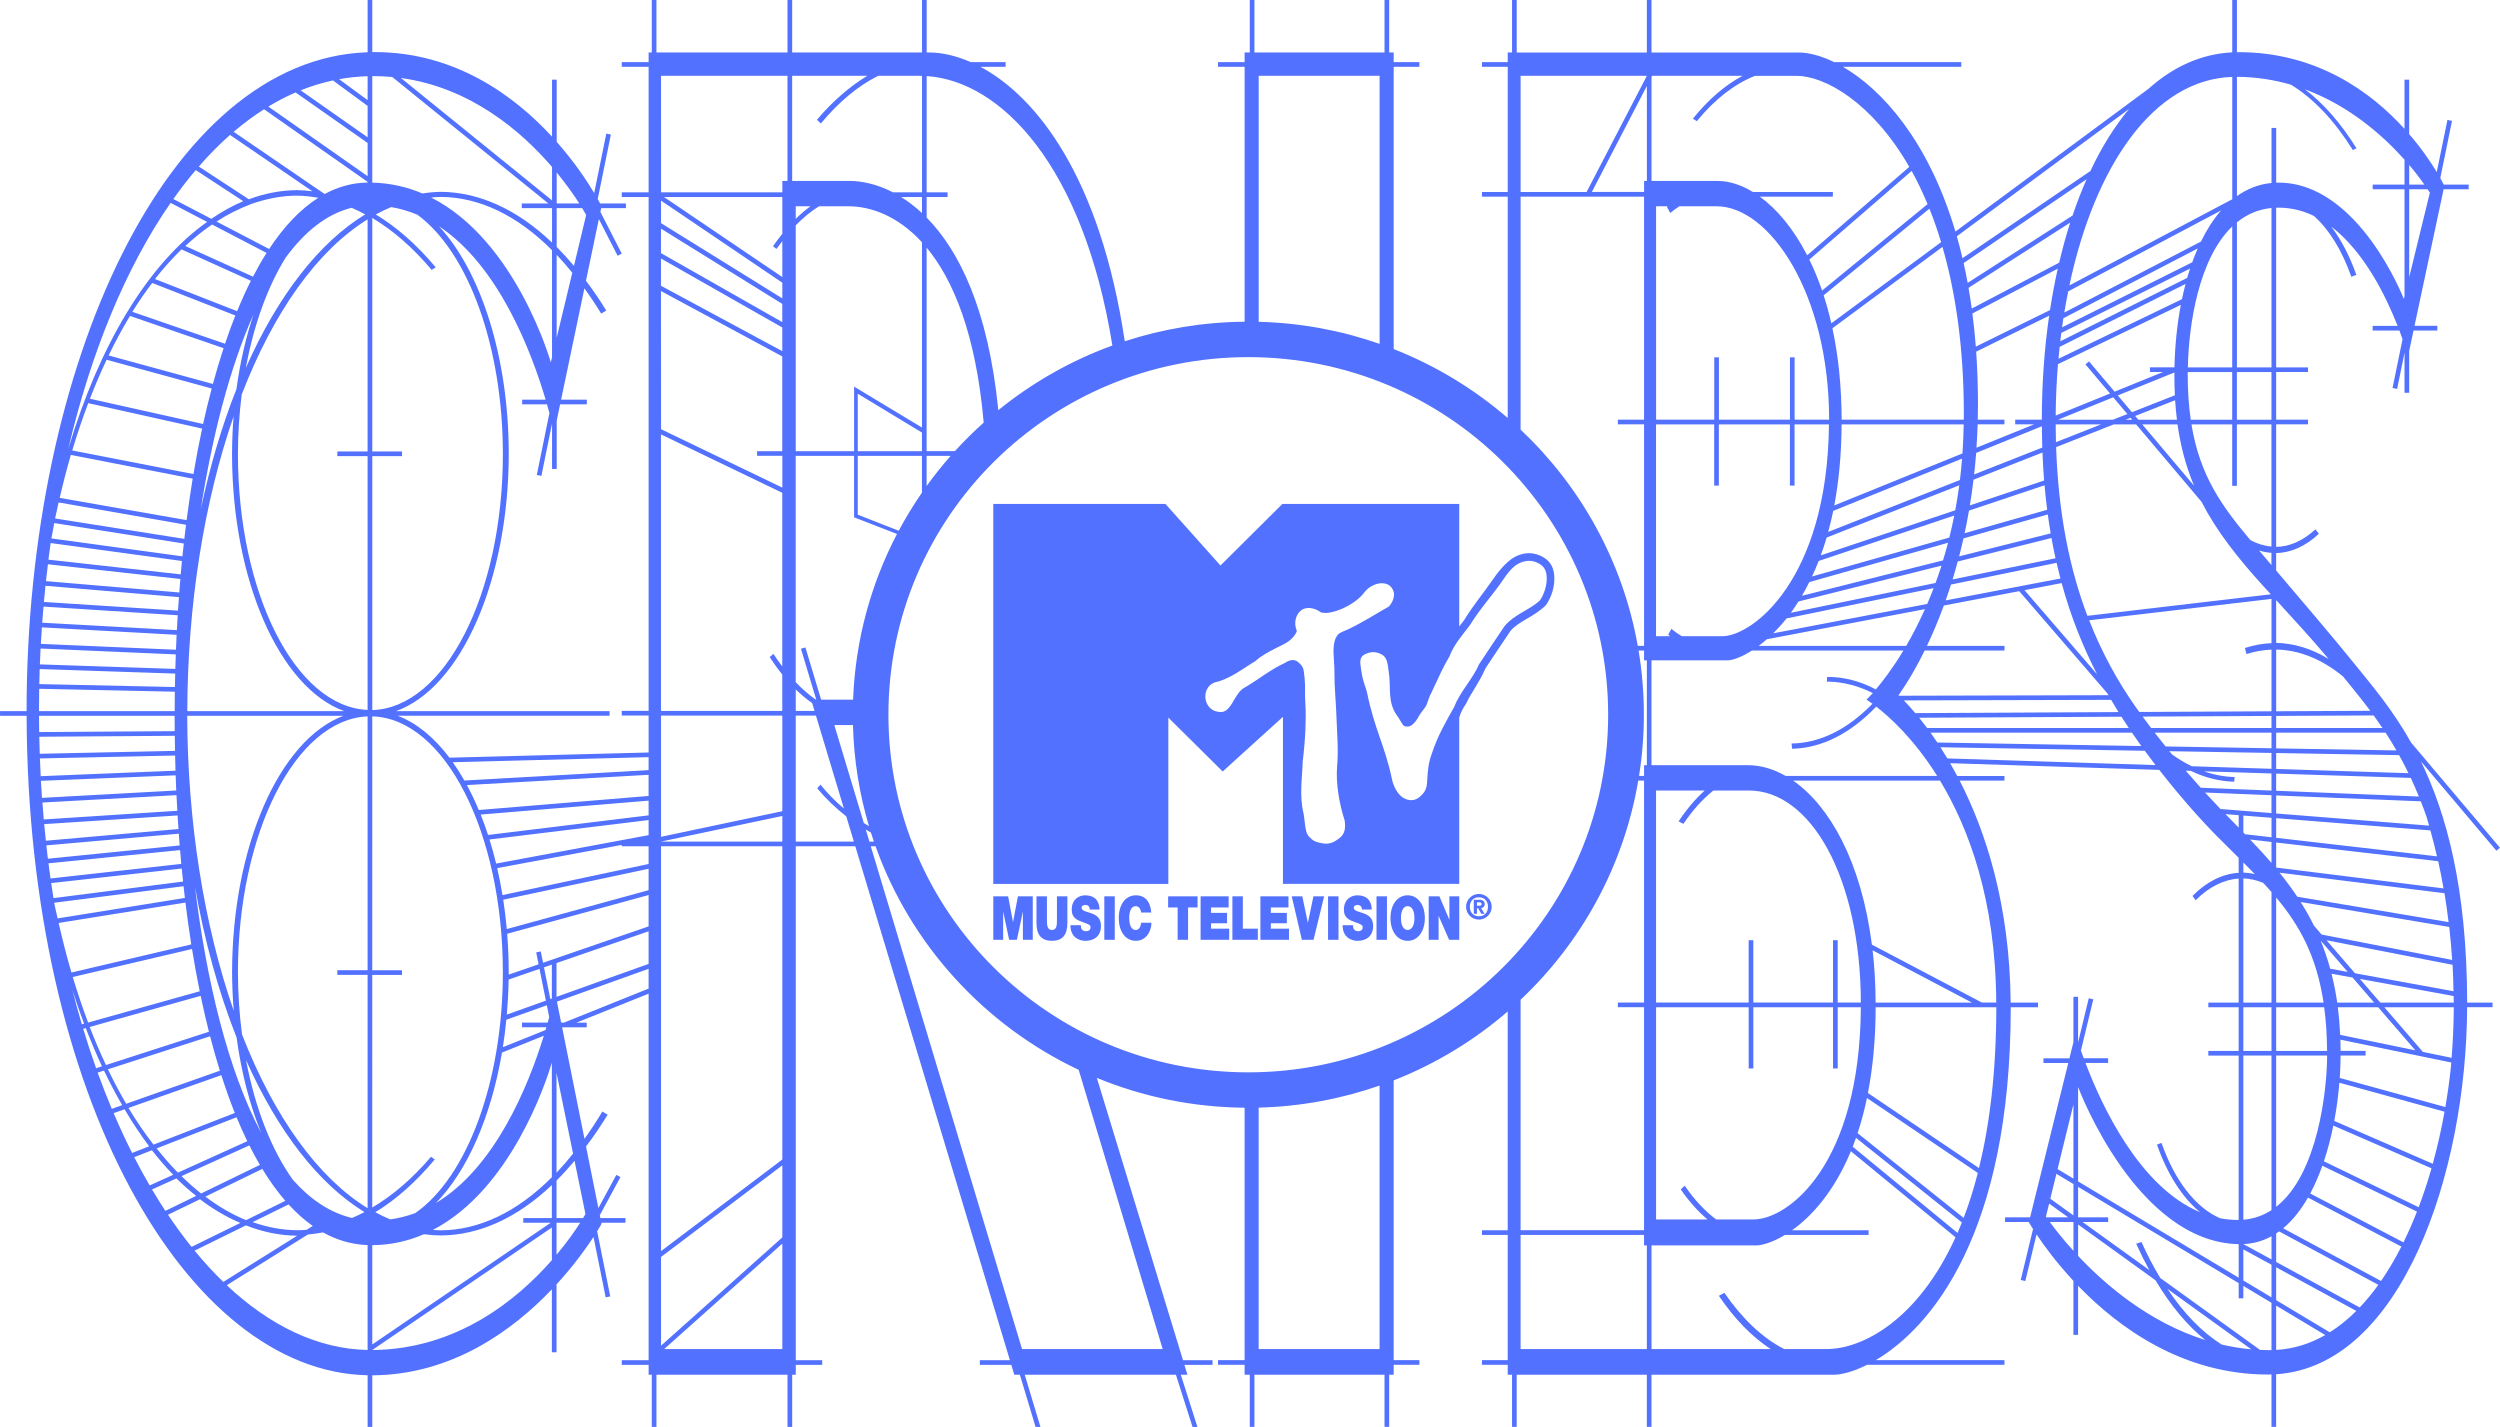
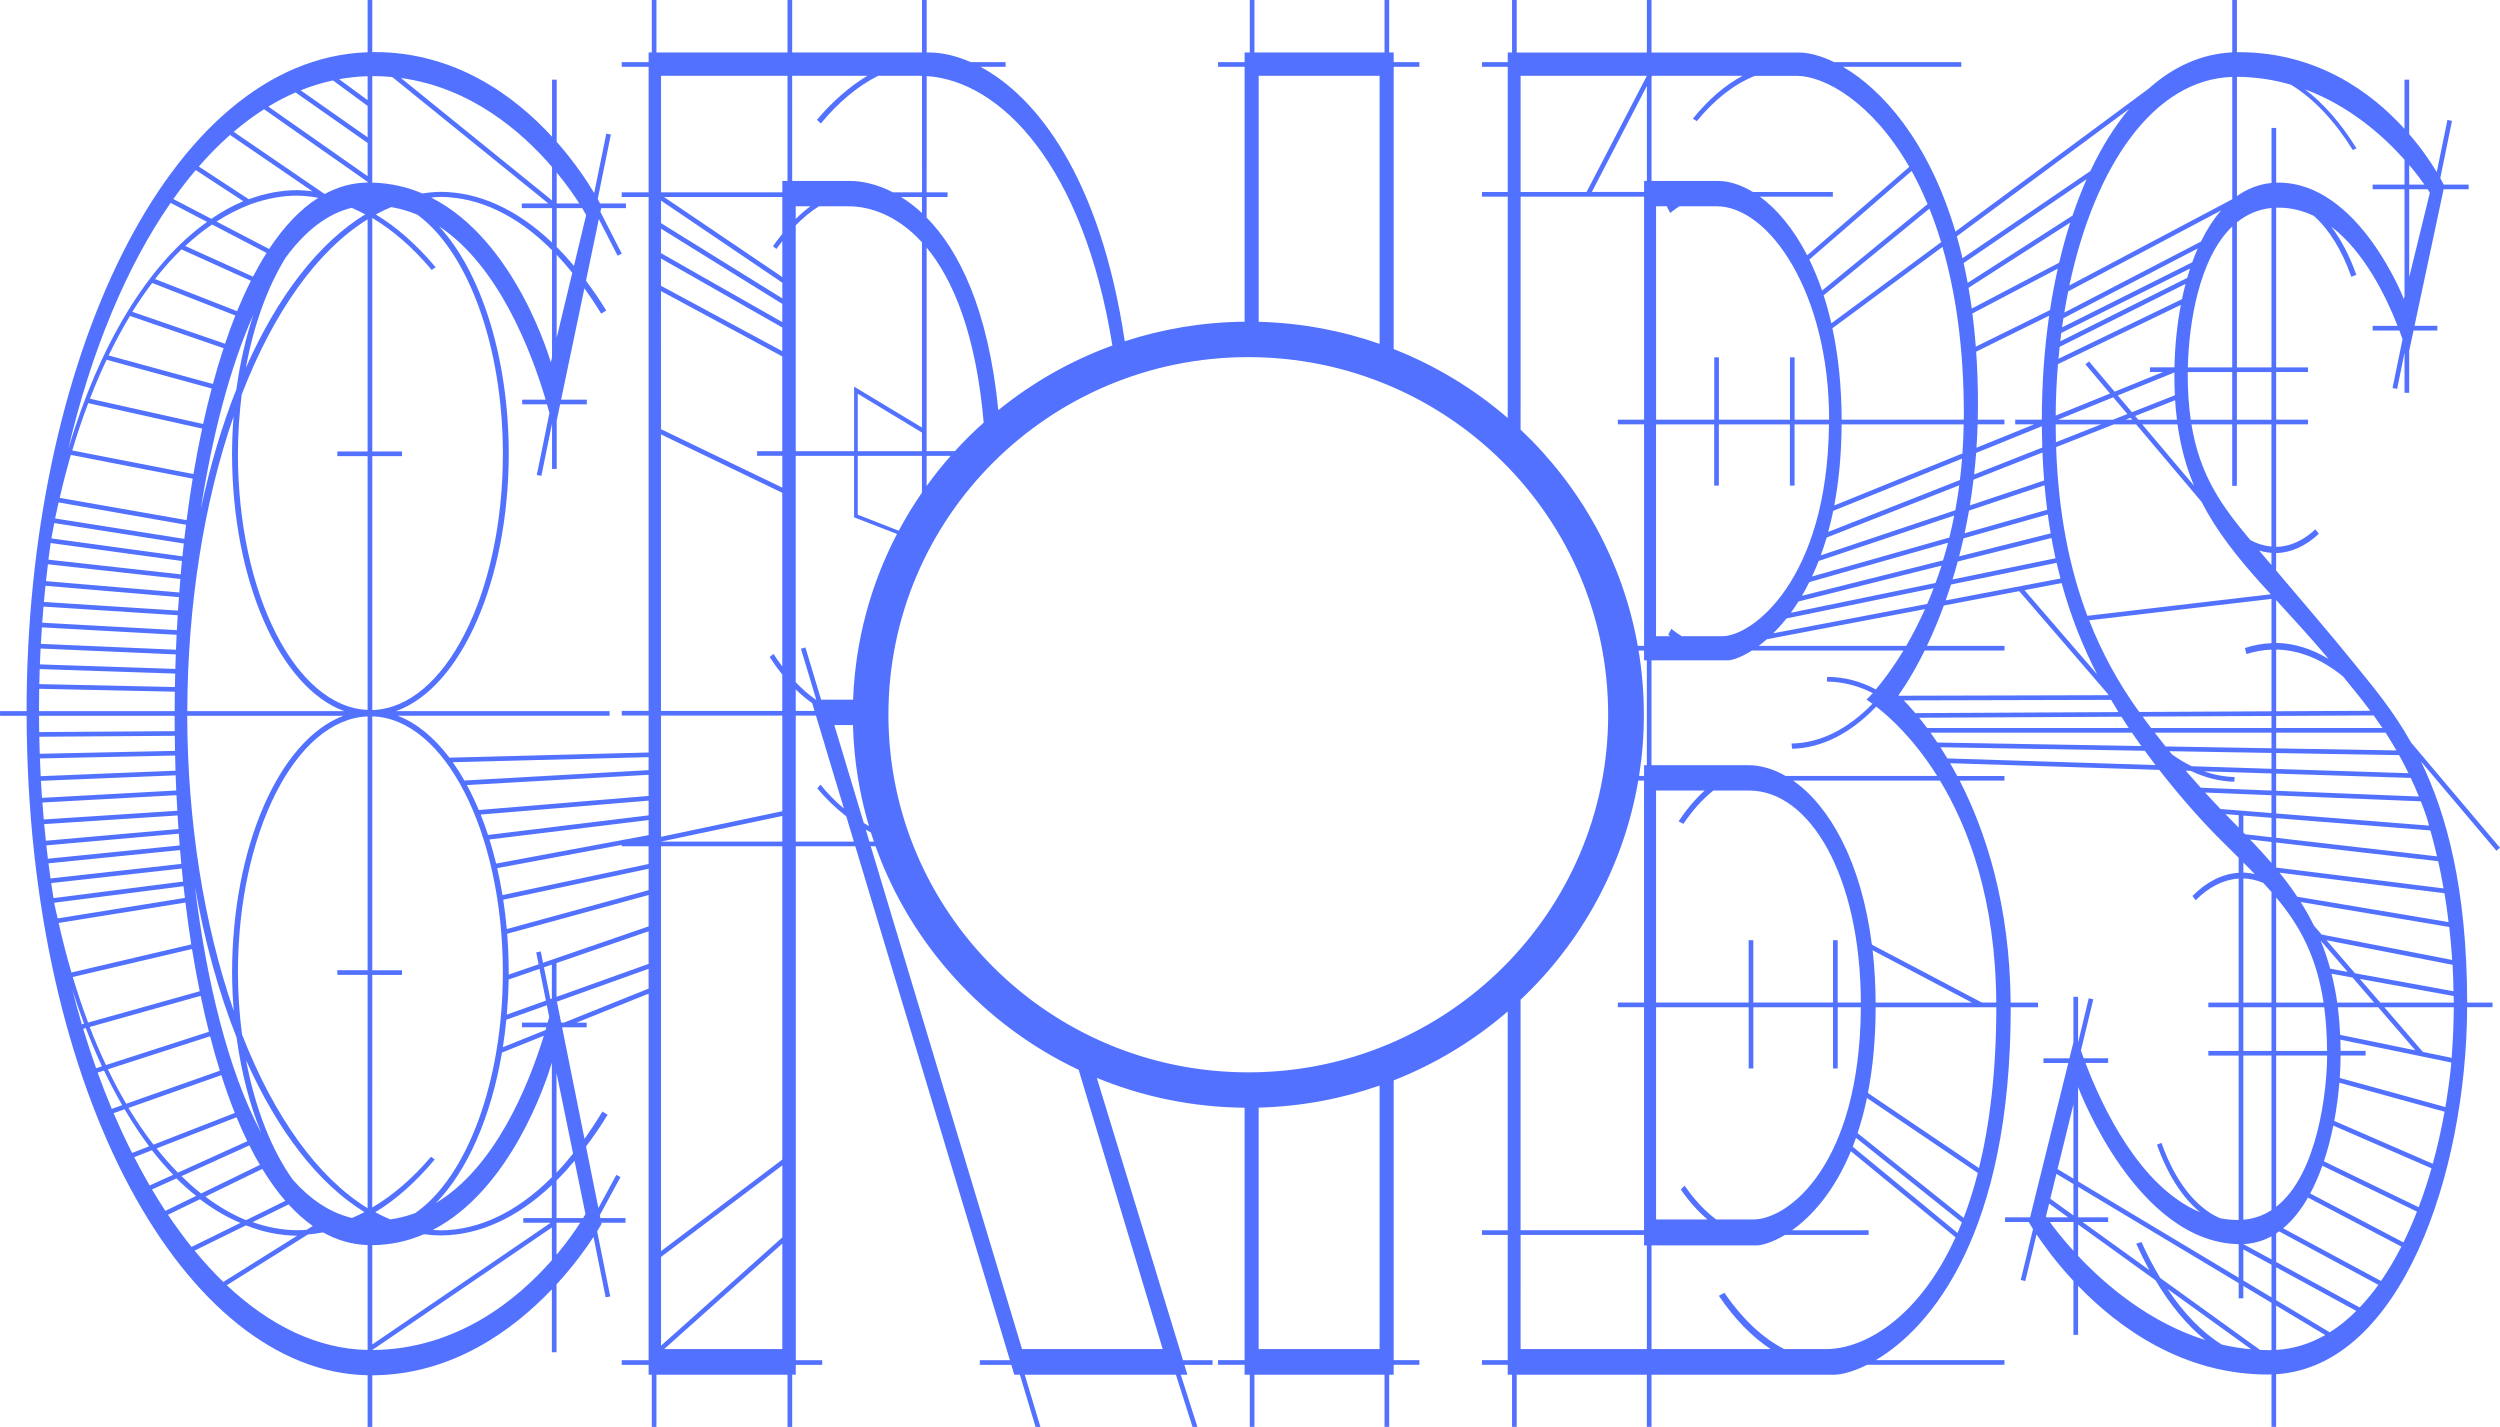
<svg xmlns="http://www.w3.org/2000/svg" xmlns:ns1="http://www.inkscape.org/namespaces/inkscape" xmlns:ns2="http://sodipodi.sourceforge.net/DTD/sodipodi-0.dtd" width="163.031mm" height="93.051mm" viewBox="0 0 163.031 93.051" version="1.1" id="svg746" ns1:version="1.0.2-2 (e86c870879, 2021-01-15)" ns2:docname="MTV_Cribs_2000.svg" ns1:export-filename="C:\Users\tjdru\OneDrive\Pictures\Logos\TV\mtvcribslogo2000.png" ns1:export-xdpi="155.79871" ns1:export-ydpi="155.79871">
  <defs id="defs740" />
  <ns2:namedview id="base" pagecolor="#ffffff" bordercolor="#666666" borderopacity="1.0" ns1:pageopacity="0.0" ns1:pageshadow="2" ns1:zoom="1" ns1:cx="338.04669" ns1:cy="168.51524" ns1:document-units="mm" ns1:current-layer="layer4" showgrid="false" showguides="true" ns1:window-width="1366" ns1:window-height="705" ns1:window-x="-8" ns1:window-y="-8" ns1:window-maximized="1" ns1:snap-global="true" ns1:guide-bbox="true" ns1:snap-smooth-nodes="false" ns1:document-rotation="0" />
  <g ns1:groupmode="layer" id="layer4" ns1:label="Layer 1" style="display:inline;opacity:1" transform="translate(-25.209,-116.402)">
    <g id="g925">
      <path ns2:nodetypes="ccccccccccccccccccccccccccccccccccccccccccccccccccccccccccccccccccccccccccccccccccccccccccccccccccccccccccccccccccccccccccccccccccccccccccccccccccccccccccccccccccccccccccccccccccccccccccccccccccccccccccccccccccccccccccccccccccccccccccccccccccccccccccccccccccccccccccccccccccccccccccccccccccccccccccccccccccccccccccccccccccccccccccccccccccccccccccccccccccccccccccccccccccccccccccccccccccccccccccccccccccccccccccccccccccccccccccccccccccccccccccccccccccccccccccccccccccccccccccccccccccccccccccccccccccccccccccccccccccccccccccccccccccccccccccccccccccccccccccccccccccccccccccccccccccccccccccccccccccccccccccccccccccccccccccccccccccccccccccccccccccccccccccccccccccccccccccccccccccccccccccccccccccccccccccccccccccccccccccccccccccccccccccccccccccccccccccccccccccccccccccccccccccccccccccccccccccccccccccccccccccccccccccccccccccccccccccccccccccccccccccccccccccccccccccccccccccccccccccccccccccccccccccccccccccccccccccccccccccccccccccccccccccccccccccccccccccccccccccccccccccccccccccccccccccccccccccccccccccccccccccccccccccccccccccccccccccccccccccccccccccccccccccccccccccccccccccccccccccccccccccccccccccccccccccccccccccccccccccccccccccccccccccccccccccccccccccccccccccccccccccccccccccccccccccccccccccccccccccccccccccccccccccccccccccccccccccccccccccccccccccccccccccccccccccccccccccccccccccccccccccccccccccccccccccccccccccccccccccccccccccccccccccccccccccccccccccccccccccccccccccccccccccccccccccccccccccccccccccccccccccccccccccccccccccccccccccccccccccccccccccccccccccccccccccccccccccccccccccccccccccccccccccccccccccccccccccccccccccccccccccccccccccccccccccccccccccccccccccccccccccccccccccccccccccccccccccccccccccccccccccccccccccccccccccccccccccccccccccccccccccccccccccccccccccccccccccccccccccccccccccccccccccccccccccccccccccccccccccccccccccccccccccccccccccccccccccccccccccccccccccccccccccccccccccccccccccccccccccccccccccccccccccccc" ns1:connector-curvature="0" id="path473" d="m 49.182,116.403 v 3.406 c -13.053,0.446 -22.235,20.343 -22.24,42.967 h -1.733 l 0.003,0.304 h 1.732 c 0.079,24.829 10.423,42.775 22.238,43.006 v 3.368 h 0.304 v -3.364 c 5.214,-0.028 9.179,-2.95 11.712,-5.608 v 4.103 h 0.304 v -4.427 c 1.124,-1.224 1.931,-2.356 2.412,-3.091 l 0.793,3.938 0.298,-0.06 -0.855,-4.248 c 0.187,-0.3 0.288,-0.482 0.288,-0.482 l -0.015,-0.076 h 1.574 v -0.304 H 64.362 l -0.038,-0.186 1.346,-2.486 -0.267,-0.145 -1.172,2.165 -0.806,-4.017 c 0.487,-0.642 0.959,-1.331 1.411,-2.071 l -0.346,-0.207 c -0.375,0.628 -0.765,1.22 -1.165,1.779 l -1.446,-7.204 -0.014,-0.068 h 1.604 v -0.304 h -0.664 l 4.702,-1.89 v 23.901 h -1.753 v 0.304 h 1.753 v 0.647 h 0.206 v 3.401 h 0.304 v -3.401 h 8.548 v 3.401 h 0.304 v -3.401 h 0.235 v -0.647 h 1.723 v -0.304 h -1.723 v -33.514 h 3.881 l 10.082,33.514 h -1.96 v 0.304 h 2.051 l 0.195,0.647 h 0.365 l 1.023,3.401 h 0.317 l -1.023,-3.401 h 9.859 l 1.082,3.401 h 0.319 l -1.082,-3.401 h 0.431 l -0.197,-0.647 h 1.834 v -0.304 h -1.927 l -5.617,-18.409 c 2.972,1.226 6.225,1.915 9.636,1.946 v 16.462 h -1.733 v 0.304 h 1.733 v 0.647 h 0.337 v 3.401 h 0.304 v -3.401 h 8.483 v 3.401 h 0.304 v -3.401 h 0.294 v -0.647 h 1.676 v -0.304 h -1.676 v -18.245 c 2.74,-1.076 5.25,-2.606 7.436,-4.495 v 14.269 h -1.68 v 0.304 h 1.68 v 8.167 h -1.68 v 0.304 h 1.68 v 0.647 h 0.282 v 3.401 h 0.304 v -3.401 h 8.487 v 3.401 h 0.304 v -3.401 h 11.886 c 0.482,0 1.254,-0.187 2.174,-0.647 h 8.957 v -0.304 h -8.396 c 3.578,-2.106 8.806,-8.204 8.806,-22.992 0,-0.007 -4.3e-4,-0.014 -4.3e-4,-0.021 h 1.779 v -0.304 h -1.784 c -0.053,-6.399 -1.64,-11.189 -3.325,-14.476 h 2.921 v -0.304 h -3.082 c -0.154,-0.292 -0.309,-0.566 -0.463,-0.833 l 13.639,0.437 c 1.277,1.635 2.616,3.163 3.753,4.313 0.491,0.497 0.966,0.964 1.426,1.419 v 0.98 c -1.058,0.062 -2.091,0.579 -3.012,1.507 l 0.207,0.283 c 0.86,-0.866 1.821,-1.35 2.805,-1.414 v 8.087 h -1.978 v 0.304 h 1.978 v 2.847 h -1.978 v 0.304 h 1.978 v 10.719 c -0.015,1.5e-4 -0.029,0.001 -0.044,0.001 -0.397,0 -0.782,-0.039 -1.156,-0.109 -1.585,-0.67 -2.961,-2.435 -3.834,-4.918 l -0.293,0.114 c 0.675,1.926 1.652,3.458 2.811,4.409 -3.931,-1.641 -6.39,-6.881 -7.473,-9.735 h 1.477 v -0.304 h -1.592 c -0.067,-0.183 -0.127,-0.35 -0.182,-0.507 l 0.806,-3.337 -0.296,-0.071 -0.693,2.869 c -8.7e-4,-0.003 -0.002,-0.007 -0.003,-0.009 v -2.954 h -0.304 v 2.961 l -0.26,1.049 h -1.695 v 0.304 h 1.62 l -2.49,10.065 h -1.633 v 0.304 h 1.558 l -0.005,0.021 c 0,0 0.098,0.17 0.271,0.442 l -0.801,3.318 0.296,0.071 0.734,-3.04 c 0.474,0.708 1.276,1.815 2.405,3.028 v 3.524 h 0.304 v -3.203 c 2.631,2.724 6.824,5.788 12.385,5.788 0.076,0 0.152,-0.003 0.227,-0.005 v 3.418 h 0.304 v -3.432 c 8.162,-0.525 12.408,-13.094 12.456,-23.934 h 1.657 v -0.304 h -1.655 c -0.014,-7.479 -1.359,-12.322 -3.012,-15.723 l 4.918,5.821 0.232,-0.196 -5.796,-6.859 c -1.203,-2.14 -2.493,-3.645 -3.519,-4.921 -1.571,-1.953 -3.626,-4.343 -5.281,-6.297 V 152.467 c 0.968,-0.015 1.922,-0.445 2.786,-1.257 l -0.226,-0.29 c -0.798,0.74 -1.672,1.131 -2.56,1.145 v -7.99 h 2.078 v -0.304 h -2.078 v -3.108 h 2.078 v -0.304 h -2.078 v -10.409 c 0.052,-0.002 0.101,-0.007 0.154,-0.007 0.833,0 1.599,0.199 2.301,0.537 0.992,0.871 1.838,2.244 2.447,3.969 l 0.327,-0.122 c -0.434,-1.23 -0.989,-2.298 -1.636,-3.146 2.148,1.633 3.564,4.529 4.325,6.47 h -1.625 v 0.304 h 1.743 c 0.077,0.205 0.145,0.391 0.206,0.566 l -0.652,3.182 0.298,0.061 0.483,-2.359 v 2.611 h 0.304 v -2.731 l 0.283,-1.329 h 1.552 V 137.649 h -1.487 l 1.897,-8.904 h 1.634 v -0.304 h -1.625 c -0.024,-0.05 -0.085,-0.172 -0.226,-0.424 l 0.765,-3.733 -0.298,-0.061 -0.697,3.399 c -0.376,-0.625 -0.968,-1.513 -1.799,-2.475 v -3.55 h -0.304 v 3.207 c -2.152,-2.37 -5.691,-5 -10.815,-5 -0.038,0 -0.076,0.002 -0.114,0.003 v -3.404 h -0.304 v 3.412 c -2.033,0.102 -3.868,0.948 -5.464,2.379 l -12.588,9.308 c -1.762,-5.929 -4.79,-9.266 -7.334,-10.743 h 7.716 v -0.304 h -8.284 c -0.881,-0.43 -1.684,-0.63 -2.326,-0.63 h -9.591 v -3.422 h -0.304 v 3.422 h -8.487 v -3.422 h -0.304 v 3.422 H 123.531 v 0.63 h -1.68 v 0.304 h 1.68 v 8.163 h -1.68 v 0.304 h 1.68 v 14.435 c -2.187,-1.889 -4.696,-3.418 -7.436,-4.495 V 120.758 h 1.676 v -0.304 h -1.676 v -0.63 h -0.294 v -3.422 h -0.304 v 3.422 h -8.483 v -3.422 h -0.304 v 3.422 h -0.337 v 0.63 h -1.733 v 0.304 h 1.733 v 16.624 c -2.727,0.025 -5.353,0.471 -7.815,1.275 -1.607,-10.733 -5.771,-15.958 -9.414,-17.899 h 1.643 v -0.304 h -2.27 c -0.982,-0.431 -1.913,-0.63 -2.725,-0.63 h -0.152 v -3.422 h -0.304 v 3.422 h -8.468 v -3.422 h -0.304 v 3.422 h -8.548 v -3.422 h -0.304 v 3.422 h -0.206 v 0.63 h -1.753 v 0.304 h 1.753 v 8.187 h -1.753 v 0.304 h 1.753 v 33.512 h -1.753 v 0.304 h 1.753 v 2.409 l -12.987,0.338 c -0.99,-1.308 -2.129,-2.258 -3.373,-2.733 h 13.815 v -0.304 h -13.927 c 4.255,-1.52 7.34,-8.557 7.351,-16.767 -0.001,-6.237 -1.783,-11.854 -4.545,-14.846 3.91,2.589 6.034,8.21 6.95,11.303 h -1.53 v 0.304 h 1.617 c 0.057,0.199 0.115,0.397 0.16,0.569 l -0.822,4.036 0.298,0.061 0.696,-3.417 v 2.963 h 0.304 v -3.151 l 0.222,-1.06 h 1.742 v -0.304 h -1.678 l 1.519,-7.26 c 0.375,0.519 0.74,1.067 1.093,1.647 l 0.334,-0.199 c -0.425,-0.691 -0.867,-1.338 -1.324,-1.944 l 0.841,-4.019 1.223,2.388 0.271,-0.138 -1.395,-2.723 0.051,-0.244 h 1.615 v -0.304 h -1.685 c -0.039,-0.076 -0.056,-0.11 -0.154,-0.285 l 0.857,-4.209 -0.298,-0.061 -0.789,3.875 c -0.468,-0.785 -1.28,-2.017 -2.445,-3.336 v -4.057 h -0.304 v 3.718 c -2.455,-2.665 -6.311,-5.517 -11.579,-5.517 -0.048,0 -0.096,0.003 -0.144,0.003 v -3.398 z m 19.134,4.944 h 8.247 v 6.854 h -0.336 v 0.745 h -7.91 z m 8.551,0 h 4.898 c -1.138,0.689 -2.277,1.672 -3.281,2.866 l 0.255,0.243 c 1.167,-1.408 2.416,-2.446 3.734,-3.109 h 2.723 c 0.046,0 0.093,0.002 0.14,0.003 v 7.596 h -1.891 c -1.072,-0.553 -2.069,-0.745 -2.823,-0.745 h -3.754 z m 30.424,0 h 7.885 v 17.479 c -2.477,-0.866 -5.127,-1.368 -7.885,-1.438 z m 17.081,0 h 8.233 l -3.931,7.574 h -4.302 z m 8.576,0 h 5.898 c -1.148,0.61 -2.24,1.552 -3.239,2.793 l 0.256,0.163 c 1.162,-1.42 2.447,-2.422 3.794,-2.955 h 2.712 c 1.815,0 4.915,1.699 7.349,5.936 l -6.658,5.766 c -0.901,-1.751 -1.986,-3.023 -3.087,-3.824 h 4.761 v -0.304 h -5.214 c -0.788,-0.48 -1.573,-0.72 -2.292,-0.72 h -4.318 v -6.779 z m -47.309,0.016 c 4.828,0.318 10.219,5.818 12.111,17.571 -2.724,0.991 -5.232,2.426 -7.438,4.216 -0.663,-6.655 -2.601,-10.455 -4.674,-12.558 v -1.342 h 1.364 v -0.304 h -1.364 z m -36.099,0.003 c 0.426,0 0.842,0.02 1.249,0.058 h 4.32e-4 l 10.181,8.247 h -1.735 v 0.304 h 1.973 v 2.246 c -2.266,-2.159 -4.742,-3.289 -7.251,-3.309 -0.401,0.007 -0.802,0.043 -1.202,0.106 -0.989,-0.42 -2.077,-0.677 -3.269,-0.707 v -6.943 c 0.018,-8e-5 0.036,-10e-4 0.054,-10e-4 z m -0.358,0.008 v 1.558 l -1.858,-1.366 c 0.609,-0.11 1.229,-0.175 1.858,-0.193 z m 121.902,0.038 c 1.265,0.008 2.441,0.199 3.527,0.515 1.473,0.902 2.843,2.349 4.031,4.26 l 0.238,-0.114 c -1.004,-1.619 -2.138,-2.918 -3.358,-3.845 2.937,1.089 5.127,3.06 6.492,4.591 v 1.622 h -2.078 v 0.304 h 2.078 v 6.978 l -0.044,0.179 c 0,0 -2.933,-7.591 -8.174,-7.591 -0.052,0 -0.101,0.005 -0.152,0.006 v -3.57 h -0.304 v 3.587 c -0.837,0.08 -1.587,0.382 -2.255,0.856 z m -0.304,0.006 v 7.977 l -10.622,5.621 c 1.648,-7.773 5.482,-13.436 10.622,-13.598 z m -119.425,0.071 c 4.55,0.622 7.86,3.482 9.854,5.801 v 2.18 z m -4.434,0.158 2.261,1.662 v 2.046 l -4.366,-3.062 c 0.687,-0.276 1.389,-0.491 2.105,-0.646 z m 85.684,0.36 v 6.193 h -0.182 v 0.72 h -3.406 z m -88.121,0.424 4.698,3.295 v 2.165 l -6.474,-4.54 c 0.579,-0.351 1.172,-0.658 1.776,-0.92 z m 119.573,1.072 c -0.953,1.135 -1.799,2.501 -2.53,4.052 l -8.339,5.685 c -0.115,-0.491 -0.238,-0.968 -0.369,-1.428 z m -121.629,0.023 6.754,4.737 v 0.044 c -0.979,0.012 -1.909,0.266 -2.787,0.74 -0.013,-0.002 -0.026,-0.006 -0.038,-0.008 l -5.91,-4.041 c 0.642,-0.548 1.302,-1.04 1.981,-1.471 z m -2.22,1.676 5.373,3.675 c -0.328,-0.044 -0.657,-0.069 -0.986,-0.076 -1.06,0.008 -2.117,0.207 -3.159,0.596 l -3.262,-2.135 c 0.654,-0.751 1.332,-1.44 2.034,-2.06 z m 142.11,1.961 c 0.442,0.519 0.768,0.957 0.993,1.278 h -0.993 z m -144.345,0.331 3.099,2.028 c -0.705,0.298 -1.4,0.682 -2.081,1.151 l -2.479,-1.292 c 0.471,-0.664 0.958,-1.294 1.46,-1.886 z m 111.9,0.057 c 0.365,0.66 0.712,1.382 1.037,2.163 l -6.879,5.636 c -0.25,-0.73 -0.529,-1.403 -0.831,-2.02 z m -88.36,0.101 c 0.664,0.807 1.152,1.516 1.472,2.018 h -1.472 z m 99.769,0.439 c -0.332,0.751 -0.638,1.542 -0.917,2.368 l -6.84,4.389 c -0.081,-0.441 -0.169,-0.871 -0.263,-1.29 z m 21.036,0.654 h 1.202 c 0.068,0.104 0.146,0.225 0.146,0.225 l -1.348,5.51 z M 44.595,129.16 c 0.457,0.01 0.915,0.058 1.37,0.141 -1.167,0.739 -2.238,1.871 -3.205,3.338 l -3.428,-1.788 c 0.691,-0.451 1.396,-0.814 2.284,-1.154 1.101,-0.377 2.039,-0.534 2.98,-0.537 z m 79.777,0.066 h 8.051 v 14.545 h -1.709 v 0.304 h 1.709 v 14.446 h -0.41 c -0.979,-5.508 -3.727,-10.409 -7.642,-14.102 z m -70.415,0.017 c 2.515,0.02 4.995,1.208 7.251,3.475 v 6.985 l -0.079,0.329 c 0,0 -2.239,-7.935 -7.804,-10.749 0.21,-0.021 0.421,-0.036 0.632,-0.04 z m 14.556,0.008 h 7.713 v 2.401 c -0.208,0.254 -0.411,0.523 -0.607,0.806 l 0.223,0.18 c 0.126,-0.176 0.254,-0.347 0.384,-0.511 v 2.342 z m 15.461,0 h 1.361 v 1.047 c -0.454,-0.423 -0.911,-0.769 -1.361,-1.047 z m -15.658,0.233 7.91,5.354 v 1.022 l -7.91,-4.907 z m -31.979,0.149 2.377,1.24 c -3.894,2.767 -7.05,8.094 -9.053,14.808 1.479,-6.31 3.765,-11.854 6.676,-16.049 z m 40.764,0.222 h 0.956 c -0.327,0.24 -0.646,0.514 -0.956,0.82 z m 1.517,0 h 1.94 c 1.365,0 3.154,0.574 4.776,2.347 v 12.082 l -4.426,-2.67 v 4.21 h -3.807 v -14.727 c 0.484,-0.499 0.992,-0.915 1.517,-1.243 z m 54.588,0 h 0.749 c -0.014,0.011 -0.028,0.023 -0.042,0.035 l 0.216,0.402 c 0.196,-0.162 0.396,-0.308 0.598,-0.437 h 2.43 c 3.422,0 7.333,5.644 7.333,13.911 v 0.005 h -2.249 v -4.066 h -0.304 v 4.066 h -4.633 v -4.066 h -0.304 v 4.066 h -3.793 z m -82.484,0.052 c 0.599,0.102 1.168,0.272 1.708,0.499 3.311,2.427 5.57,8.591 5.573,15.603 -0.002,9.132 -3.795,16.568 -8.516,16.697 v -16.558 h 1.939 v -0.304 h -1.939 v -15.228 c 1.357,0.807 2.658,1.945 3.873,3.388 l 0.262,-0.171 c -1.225,-1.462 -2.537,-2.619 -3.907,-3.445 0.333,-0.182 0.669,-0.341 1.007,-0.481 z m -2.582,0.046 c 0.297,0.128 0.593,0.269 0.887,0.429 -3.009,1.835 -5.705,5.302 -7.788,10.016 0.527,-2.847 1.433,-5.313 2.595,-7.191 1.25,-1.705 2.684,-2.856 4.306,-3.254 z m 125.199,0.013 v 10.393 h -2.255 v -9.456 c 0.631,-0.512 1.375,-0.851 2.255,-0.937 z m -111.827,0.01 h 1.663 c 0.169,0.278 0.26,0.446 0.26,0.446 l -0.796,3.319 c -0.368,-0.439 -0.743,-0.852 -1.126,-1.235 z m 89.52,0.033 c 0.273,0.681 0.528,1.41 0.762,2.184 l -7.159,5.293 c -0.147,-0.642 -0.314,-1.252 -0.501,-1.826 z m 19.022,0.117 c -0.502,0.57 -0.939,1.258 -1.316,2.03 l -8.909,4.628 c 0.076,-0.467 0.16,-0.927 0.252,-1.38 z m -120.873,0.583 v 15.135 h -1.974 v 0.304 h 1.974 v 16.549 c -4.696,-0.192 -8.452,-7.604 -8.456,-16.688 0.003,-1.307 0.086,-2.608 0.246,-3.878 2.097,-5.433 4.963,-9.42 8.21,-11.422 z m 111.032,0.209 c -0.268,0.838 -0.508,1.71 -0.72,2.613 l -5.7,2.993 c -0.064,-0.461 -0.135,-0.912 -0.212,-1.351 z m -121.174,0.125 3.554,1.853 c -0.306,0.482 -0.601,0.998 -0.885,1.546 l -4.414,-1.997 c 0.568,-0.53 1.15,-0.998 1.745,-1.402 z m 131.739,0.129 v 9.187 h -2.893 c 0.06,-2.861 0.727,-7.111 2.893,-9.187 z m -102.464,0.14 7.91,4.908 v 1.187 l -7.91,-4.499 z m 83.568,1.192 c 0.853,2.945 1.395,6.553 1.395,10.934 0,0.113 -0.004,0.221 -0.005,0.333 h -7.964 c -0.007,-2.229 -0.227,-4.216 -0.602,-5.962 z m -66.245,0.044 c 1.728,2.082 3.215,5.625 3.722,11.413 -0.658,0.589 -1.285,1.21 -1.879,1.862 h -1.843 z m 82.891,0.058 c -0.127,0.29 -0.247,0.591 -0.358,0.901 l -8.488,4.242 c 0.028,-0.198 0.055,-0.396 0.085,-0.592 z m -131.483,0.059 4.525,2.047 c -0.313,0.622 -0.612,1.284 -0.898,1.982 l -5.355,-2.096 c 0.557,-0.71 1.134,-1.355 1.728,-1.933 z m 24.466,0.353 c 0.346,0.366 0.686,0.756 1.019,1.171 l -1.019,4.245 z m 6.803,0.241 7.91,4.499 v 1.543 l -7.91,-4.263 z m 99.715,0.657 c -0.066,0.2 -0.129,0.402 -0.188,0.608 l -8.275,4.136 c 0.021,-0.182 0.041,-0.365 0.064,-0.546 z m -8.627,0.005 c -0.196,0.875 -0.365,1.776 -0.507,2.701 l -4.838,2.385 c -0.058,-0.746 -0.132,-1.467 -0.223,-2.162 z m -124.268,0.933 5.422,2.122 c -0.234,0.588 -0.457,1.205 -0.672,1.842 l -6.046,-2.082 c 0.417,-0.667 0.849,-1.295 1.295,-1.881 z m 132.6,0.064 c -0.085,0.325 -0.163,0.656 -0.233,0.993 l -8.052,3.886 c 0.023,-0.259 0.047,-0.519 0.075,-0.775 z m -99.421,0.464 7.91,4.263 v 6.179 H 74.581 v 0.304 h 1.646 v 2.073 l -7.91,-3.81 z m 99.113,0.902 c -0.248,1.307 -0.386,2.688 -0.415,4.074 h -1.597 v 0.304 h 0.852 l -3.159,1.282 -1.668,-1.975 -0.233,0.196 1.604,1.899 -3.545,1.438 c 0.009,-1.136 0.06,-2.256 0.149,-3.353 z m -125.685,0.623 c -0.495,1.485 -0.875,3.123 -1.113,4.872 -0.955,2.405 -1.732,5.043 -2.325,7.832 0.742,-4.742 1.881,-9.213 3.438,-12.704 z m 117.098,0.082 c -0.312,2.156 -0.475,4.434 -0.478,6.782 h -1.735 v 0.304 h 1.23 l -3.756,1.524 c 0.034,-0.498 0.06,-1.004 0.076,-1.524 h 1.747 v -0.304 h -1.738 c 0.008,-0.331 0.013,-0.665 0.013,-1.005 0,-1.199 -0.042,-2.341 -0.118,-3.431 z m -125.155,0.015 6.106,2.103 c -0.246,0.748 -0.479,1.526 -0.698,2.334 l -6.798,-1.859 c 0.439,-0.91 0.904,-1.771 1.391,-2.578 z m 72.929,2.687 c 12.961,5e-5 23.468,10.441 23.468,23.32 5e-5,12.88 -10.507,23.321 -23.468,23.321 -12.961,-5e-5 -23.468,-10.441 -23.468,-23.321 1.88e-4,-12.879 10.507,-23.32 23.468,-23.32 z m -74.451,0.171 6.852,1.874 c -0.198,0.749 -0.386,1.52 -0.561,2.315 l -7.38,-1.647 c 0.342,-0.882 0.705,-1.73 1.089,-2.542 z m 135.716,0.802 h 2.899 v 3.108 h -2.704 c -0.128,-0.887 -0.198,-1.867 -0.198,-2.972 0,-0.043 0.002,-0.092 0.003,-0.136 z m 3.203,0 h 2.255 v 3.108 h -2.255 z m -4.073,0.028 c -6.5e-4,0.071 -0.002,0.143 -0.002,0.214 0,0.439 0.011,0.862 0.031,1.274 l -2.798,1.103 -0.924,-1.094 z m -85.863,1.384 4.187,2.534 v 1.215 h -4.187 z m 81.873,0.235 0.922,1.091 -0.939,0.37 H 159.419 Z m 4.036,0.191 c 0.027,0.439 0.069,0.859 0.12,1.27 h -2.522 l -0.205,-0.243 z m -136.091,0.19 7.427,1.658 c -0.206,0.959 -0.395,1.948 -0.566,2.967 l -7.903,-1.54 c 0.319,-1.065 0.667,-2.095 1.042,-3.085 z m 9.481,0.847 c -0.066,0.818 -0.101,1.644 -0.103,2.471 0.007,8.189 3.075,15.22 7.316,16.767 H 37.423 c 0.019,-6.892 1.075,-13.606 3.025,-19.238 z m 123.703,0.108 0.106,0.125 h -0.423 z m -30.944,0.429 h 3.793 v 3.991 h 0.304 v -3.991 h 4.633 v 3.991 h 0.304 v -3.991 h 2.244 c -0.1,10.168 -5.018,13.814 -6.952,13.814 h -2.647 c -0.231,-0.139 -0.458,-0.299 -0.681,-0.479 l -0.206,0.385 c 0.044,0.032 0.089,0.064 0.134,0.094 h -0.926 z m 12.102,0 h 7.961 c -0.011,0.649 -0.038,1.282 -0.081,1.895 l -8.359,3.392 c 0.292,-1.541 0.468,-3.294 0.48,-5.286 z m 13.96,0 h 2.963 l -2.946,1.161 c -0.011,-0.38 -0.015,-0.769 -0.017,-1.161 z m 3.793,0 h 1.452 l 4.268,5.051 c 0.975,1.906 2.352,3.662 4.138,5.617 0.128,0.14 0.252,0.276 0.379,0.413 l -11.963,1.404 c -1.151,-3.044 -1.889,-6.626 -2.039,-11.001 z m 1.851,0 h 2.302 c 0.205,1.471 0.564,2.777 1.078,4.001 z m 3.21,0 h 2.658 v 4.012 h 0.304 v -4.012 h 2.255 v 7.967 c -0.466,-0.038 -0.928,-0.18 -1.377,-0.423 -1.841,-2.195 -3.289,-4.174 -3.84,-7.544 z m -9.756,0.123 c 0.003,0.472 0.012,0.936 0.027,1.39 l -4.443,1.751 c 0.051,-0.458 0.096,-0.925 0.132,-1.403 z m -90.05,0.53 7.91,3.809 v 11.321 c -0.197,-0.256 -0.388,-0.527 -0.574,-0.812 l -0.248,0.198 c 0.262,0.41 0.537,0.793 0.822,1.148 v 2.369 h -7.91 z m 90.09,1.182 c 0.025,0.625 0.061,1.234 0.108,1.826 l -4.842,1.623 c 0.089,-0.542 0.168,-1.101 0.237,-1.677 z m -128.573,0.157 7.944,1.547 c -0.145,0.882 -0.276,1.784 -0.395,2.705 l -8.276,-1.451 c 0.22,-0.956 0.463,-1.891 0.727,-2.802 z m 47.269,0.06 h 3.807 v 4.008 l 2.799,1.087 c -1.7,3.256 -2.717,6.921 -2.864,10.807 h -2.084 l -1.025,-3.408 -0.291,0.087 0.999,3.321 h -0.025 c -0.454,-0.315 -0.894,-0.697 -1.316,-1.141 z m 4.046,0 h 4.187 v 2.399 c -0.55,0.797 -1.056,1.626 -1.514,2.484 l -2.673,-1.046 z m 4.491,0 h 1.571 c -0.555,0.63 -1.08,1.286 -1.571,1.968 z m 67.523,0.182 c -0.038,0.475 -0.083,0.942 -0.139,1.395 l -8.591,3.386 c 0.12,-0.438 0.231,-0.893 0.329,-1.373 z m 5.38,1.738 c 0.048,0.546 0.106,1.078 0.172,1.598 l -5.385,1.528 c 0.102,-0.476 0.198,-0.967 0.286,-1.474 z m -5.563,0.002 c -0.075,0.56 -0.161,1.103 -0.259,1.628 l -8.771,2.94 c 0.135,-0.37 0.265,-0.754 0.384,-1.161 z m -123.946,1.116 8.31,1.457 c -0.038,0.305 -0.076,0.61 -0.111,0.919 l -8.427,-1.33 c 0.073,-0.351 0.149,-0.7 0.228,-1.046 z m 129.72,0.784 c 0.057,0.42 0.121,0.831 0.189,1.235 l -5.97,1.498 c 0.099,-0.379 0.193,-0.771 0.283,-1.172 z m -6.1,0.071 c -0.098,0.494 -0.204,0.972 -0.319,1.434 l -8.955,2.541 c 0.15,-0.321 0.295,-0.657 0.433,-1.012 z m -123.904,0.49 8.449,1.334 c -0.031,0.278 -0.062,0.556 -0.09,0.837 l -8.543,-1.169 c 0.059,-0.336 0.121,-0.67 0.185,-1.002 z m 130.245,0.975 c 0.081,0.451 0.169,0.891 0.263,1.322 l -6.712,1.381 c 0.116,-0.376 0.227,-0.768 0.336,-1.17 z m -6.747,0.31 c -0.103,0.396 -0.212,0.778 -0.326,1.15 l -9.2,2.308 c 0.164,-0.279 0.324,-0.578 0.48,-0.891 z m -123.733,0.018 8.562,1.171 c -0.028,0.288 -0.053,0.581 -0.079,0.872 l -8.628,-0.959 c 0.046,-0.363 0.094,-0.724 0.145,-1.084 z m 144.021,0.488 c 0.266,0.083 0.534,0.134 0.803,0.152 v 0.795 c -0.063,-0.074 -0.146,-0.172 -0.207,-0.244 -0.204,-0.242 -0.399,-0.471 -0.596,-0.703 z M 159.324,153.105 c 0.08,0.348 0.164,0.689 0.252,1.024 l -7.482,1.426 c 0.117,-0.331 0.233,-0.678 0.346,-1.034 z m -130.99,0.094 8.638,0.96 c -0.025,0.292 -0.048,0.585 -0.071,0.879 l -8.694,-0.739 c 0.04,-0.368 0.082,-0.735 0.127,-1.1 z m 123.486,0.087 c -0.125,0.392 -0.256,0.768 -0.39,1.133 l -9.437,1.943 c 0.169,-0.23 0.336,-0.476 0.501,-0.737 z m 7.834,1.14 c 0.606,2.223 1.399,4.171 2.311,5.948 l -4.734,-5.486 z m -131.48,0.176 8.705,0.74 c -0.021,0.293 -0.045,0.583 -0.064,0.879 l -8.744,-0.564 c 0.032,-0.353 0.066,-0.704 0.103,-1.054 z m 123.132,0.154 c -0.136,0.358 -0.276,0.7 -0.418,1.031 l -10.042,1.914 c 0.287,-0.284 0.578,-0.606 0.868,-0.971 z m 5.581,0.197 5.755,6.671 c 0.022,0.038 0.044,0.075 0.066,0.113 l -13.653,0.035 c -0.012,-0.011 -0.04,-0.037 -0.04,-0.037 0,0 0.764,-0.996 1.706,-2.909 h 5.207 V 158.521 h -5.059 c 0.358,-0.75 0.735,-1.63 1.103,-2.632 z m 16.453,0.505 v 2.886 c -0.581,0.023 -1.16,0.128 -1.734,0.315 l 0.102,0.396 c 0.54,-0.172 1.085,-0.269 1.631,-0.289 v 4.021 l -8.622,0.044 c -0.072,-0.1 -0.147,-0.2 -0.218,-0.301 -1.184,-1.684 -2.218,-3.55 -3.05,-5.676 z m 0.304,0.077 c 1.162,1.266 2.293,2.501 3.424,3.842 -1.109,-0.673 -2.263,-1.027 -3.424,-1.051 z m -145.599,0.424 8.753,0.565 c -0.02,0.322 -0.038,0.646 -0.054,0.971 l -8.781,-0.485 c 0.025,-0.352 0.053,-0.702 0.083,-1.051 z m 122.695,0.165 c -0.403,0.903 -0.819,1.703 -1.223,2.397 h -9.62 c 0.172,-0.128 0.35,-0.273 0.53,-0.431 z m -122.8,1.19 8.786,0.485 c -0.016,0.322 -0.027,0.649 -0.04,0.974 l -8.812,-0.383 c 0.02,-0.36 0.042,-0.718 0.067,-1.076 z m -0.084,1.38 8.818,0.383 c -0.012,0.315 -0.022,0.63 -0.031,0.947 l -8.833,-0.296 c 0.013,-0.345 0.028,-0.69 0.046,-1.034 z m 145.788,0.068 c 1.497,0.024 2.978,0.62 4.362,1.754 0.525,0.65 1.136,1.382 1.774,2.238 l -6.136,0.031 z m -41.578,0.064 h 0.357 v 0.64 h 0.182 v 6.836 h -0.182 v 0.702 h -0.325 c 0.205,-1.301 0.312,-2.635 0.312,-3.993 -1e-5,-1.425 -0.119,-2.823 -0.344,-4.185 z m 7.39,4.3e-4 h 9.879 c -0.706,1.171 -1.351,2.006 -1.799,2.534 -1.005,-0.535 -2.043,-0.808 -3.086,-0.814 -0.032,0.003 -0.063,0.006 -0.095,0.009 l -0.009,0.304 c 0.035,-0.003 0.07,-0.005 0.104,-0.007 0.937,0.013 1.985,0.286 2.891,0.747 -0.184,0.202 -0.415,0.429 -0.415,0.429 0,0 0.145,0.088 0.391,0.266 -1.625,1.678 -3.436,2.568 -5.278,2.594 l 0.039,0.342 c 1.918,-0.042 3.801,-0.986 5.483,-2.749 0.852,0.657 2.439,2.073 3.977,4.522 h -9.882 c -0.81,-0.464 -1.643,-0.702 -2.454,-0.702 h -6.295 v -6.836 h 4.96 c 0.309,0 0.886,-0.192 1.587,-0.639 z m -111.656,1.206 8.835,0.296 c -0.007,0.292 -0.016,0.583 -0.021,0.876 l -8.842,-0.19 c 0.007,-0.328 0.016,-0.656 0.027,-0.983 z m -0.033,1.287 8.843,0.19 c -0.006,0.42 -0.008,0.843 -0.01,1.267 l -8.848,-0.001 c 0,-0.487 0.006,-0.972 0.015,-1.455 z m 49.335,0.043 c 0.347,0.338 0.705,0.635 1.072,0.891 l 0.153,0.51 H 77.102 Z m 85.781,0.679 c 0.157,0.269 0.316,0.535 0.478,0.797 l -13.25,0.068 c -0.301,-0.356 -0.56,-0.64 -0.747,-0.83 z m 17.121,1.016 c 0.189,0.26 0.379,0.536 0.571,0.82 h -6.931 v -0.788 z m -111.688,0.009 h 7.91 v 6.236 l -7.91,1.67 z m 8.786,0 h 1.317 l 1.824,6.061 c -0.553,-0.465 -1.07,-0.985 -1.531,-1.56 l -0.206,0.249 c 0.58,0.69 1.218,1.298 1.891,1.823 l 0.495,1.645 H 77.102 Z m -49.348,0.013 h 8.843 c -1.1e-5,0.02 -4.32e-4,0.04 -4.32e-4,0.061 0,0.315 0.004,0.628 0.007,0.942 l -8.839,0.06 c -0.006,-0.353 -0.009,-0.707 -0.011,-1.063 z m 9.665,0 h 10.188 c -4.214,1.587 -7.252,8.588 -7.263,16.734 0.004,0.841 0.04,1.68 0.109,2.51 -1.954,-5.631 -3.013,-12.348 -3.034,-19.244 z m 135.92,0.011 v 0.786 l -7.85,4.3e-4 c -0.188,-0.247 -0.371,-0.495 -0.553,-0.744 z m -123.853,0.029 c 4.721,0.129 8.513,7.563 8.516,16.694 -0.005,7.107 -2.325,13.338 -5.707,15.693 -0.519,0.195 -1.065,0.335 -1.638,0.415 -0.327,-0.136 -0.651,-0.291 -0.973,-0.467 1.36,-0.829 2.662,-1.985 3.878,-3.442 l -0.245,-0.174 c -1.204,1.41 -2.491,2.521 -3.832,3.308 V 179.978 h 1.939 v -0.304 h -1.939 z m -0.304,8.6e-4 v 16.553 h -1.974 v 0.304 h 1.974 v 15.214 c -3.234,-1.985 -6.092,-5.94 -8.19,-11.332 -0.174,-1.323 -0.263,-2.681 -0.266,-4.046 0.003,-9.085 3.759,-16.501 8.456,-16.693 z m 114.369,0.02 c 0.155,0.244 0.317,0.49 0.482,0.737 H 150.882 c -0.182,-0.245 -0.355,-0.467 -0.518,-0.67 z m -83.933,0.546 h 1.215 c 0.059,2.283 0.421,4.491 1.043,6.588 -0.113,-0.066 -0.226,-0.133 -0.337,-0.203 z m 93.722,0.494 v 1.019 l -6.909,-0.119 c -0.239,-0.298 -0.476,-0.597 -0.709,-0.9 z m 0.304,0 h 7.134 c 0.238,0.365 0.476,0.751 0.711,1.16 l -7.845,-0.135 z m -22.538,4.4e-4 h 13.133 c 0.199,0.291 0.405,0.582 0.614,0.873 l -13.305,-0.23 c -0.15,-0.226 -0.298,-0.442 -0.442,-0.643 z m -114.499,0.205 c 0.004,0.328 0.009,0.655 0.016,0.982 l -8.821,0.19 c -0.013,-0.369 -0.023,-0.739 -0.03,-1.111 z m 115.143,0.746 13.327,0.23 c 0.229,0.313 0.461,0.625 0.698,0.933 l -13.574,-0.435 c -0.152,-0.254 -0.302,-0.497 -0.451,-0.728 z m 14.927,0.257 6.662,0.115 v 1.034 l -5.199,-0.167 c -0.436,-0.21 -0.866,-0.467 -1.287,-0.771 -0.058,-0.071 -0.117,-0.139 -0.175,-0.211 z m 6.966,0.12 8.017,0.138 c 0.208,0.373 0.412,0.765 0.613,1.177 l -8.63,-0.277 z m -137.014,0.163 c 0.008,0.33 0.014,0.661 0.025,0.989 l -8.79,0.358 c -0.02,-0.384 -0.037,-0.77 -0.052,-1.157 z m 30.876,0.106 v 0.847 l -12.011,0.677 c -0.24,-0.422 -0.492,-0.821 -0.757,-1.193 z m 100.241,0.884 0.332,0.011 c 0.926,0.447 1.877,0.684 2.832,0.707 l 0.027,-0.305 c -0.67,-0.016 -1.338,-0.141 -1.997,-0.374 l 4.399,0.141 v 1.116 l -4.615,-0.187 c -0.324,-0.359 -0.65,-0.728 -0.978,-1.109 z m 5.897,0.189 8.779,0.281 c 0.181,0.386 0.358,0.792 0.529,1.214 l -9.308,-0.377 z m -106.138,0.079 v 1.378 l -11.073,0.917 c -0.239,-0.573 -0.498,-1.116 -0.774,-1.627 z m -30.84,0.034 c 0.012,0.33 0.024,0.66 0.038,0.988 l -8.754,0.481 c -0.026,-0.369 -0.05,-0.739 -0.071,-1.111 z m 95.38,0.342 h 0.377 v 14.476 h -1.709 v 0.304 h 1.709 v 14.542 h -8.051 v -15.029 c 3.96,-3.736 6.725,-8.708 7.674,-14.293 z m 10.097,0 h 9.58 c 1.89,3.122 3.626,7.797 3.669,14.476 h -0.935 l -7.176,-3.777 c -0.693,-5.438 -2.778,-9.06 -5.137,-10.699 z m -8.937,0.649 h 3.172 c -0.609,0.548 -1.181,1.223 -1.702,2.011 l 0.315,0.163 c 0.593,-0.885 1.25,-1.616 1.952,-2.174 h 2.326 c 3.992,0 7.264,5.605 7.293,13.827 h -1.512 v -4.066 h -0.304 v 4.066 h -5.197 v -4.066 h -0.304 v 4.066 h -6.039 z m 35.803,0.131 4.33,0.175 v 1.163 l -3.324,-0.264 c -0.327,-0.341 -0.663,-0.698 -1.007,-1.074 z M 36.717,168.256 c 0.016,0.341 0.036,0.679 0.056,1.018 l -8.709,0.567 c -0.033,-0.366 -0.062,-0.734 -0.09,-1.104 z m 136.927,0.019 9.432,0.382 c 0.133,0.341 0.264,0.689 0.389,1.054 0.051,0.176 0.1,0.353 0.149,0.532 l -9.97,-0.792 z m -106.138,0.339 v 0.959 l -10.47,1.278 c -0.149,-0.458 -0.309,-0.902 -0.48,-1.33 z m 102.831,0.879 0.863,0.068 v 0.811 c -0.207,-0.211 -0.415,-0.423 -0.626,-0.636 -0.077,-0.078 -0.159,-0.164 -0.237,-0.244 z m -133.547,0.086 c 0.018,0.297 0.038,0.592 0.059,0.886 l -8.65,0.763 c -0.039,-0.359 -0.074,-0.72 -0.108,-1.083 z m 134.714,0.007 1.836,0.146 v 1.27 l -1.725,-0.199 c -0.037,-0.039 -0.073,-0.077 -0.111,-0.116 z m -95.277,0.027 v 1.67 l -7.91,-4.3e-4 z m 97.417,0.143 10.057,0.799 c 0.155,0.552 0.298,1.117 0.43,1.692 l -10.487,-1.21 z m -106.138,0.124 v 0.983 l -9.942,1.855 c -0.131,-0.54 -0.277,-1.064 -0.435,-1.572 z m 14.163,0.624 c 0.111,0.066 0.222,0.128 0.334,0.189 0.062,0.198 0.128,0.395 0.195,0.59 h -0.294 z m -44.799,0.265 c 0.018,0.255 0.035,0.512 0.055,0.766 l -8.592,0.866 c -0.036,-0.289 -0.069,-0.579 -0.102,-0.87 z m 135.072,0.379 1.397,0.161 v 1.365 c -0.445,-0.518 -0.916,-1.023 -1.397,-1.526 z m 1.702,0.196 10.567,1.219 c 0.128,0.582 0.244,1.174 0.347,1.774 l -10.915,-1.359 z m -107.892,0.156 v 0.088 h 1.753 v 1.157 l -9.527,2.027 c -0.098,-0.6 -0.214,-1.186 -0.346,-1.757 z m 2.564,0.088 h 7.91 v 20.428 l -7.91,5.975 z m 13.678,0 h 0.311 c 2.297,6.429 7.102,11.677 13.247,14.581 l 5.478,18.208 h -9.172 z m -45.042,0.25 c 0.025,0.302 0.051,0.602 0.079,0.901 l -8.528,0.95 c -0.046,-0.327 -0.09,-0.656 -0.132,-0.987 z m 134.551,0.807 c 0.256,0.255 0.506,0.508 0.749,0.758 -0.249,-0.059 -0.499,-0.092 -0.749,-0.099 z M 37.059,173.041 c 0.028,0.286 0.059,0.567 0.089,0.849 l -8.45,1.08 c -0.052,-0.325 -0.102,-0.652 -0.15,-0.98 z m 30.447,0.015 v 1.397 l -9.248,2.535 c -0.058,-0.651 -0.136,-1.29 -0.232,-1.915 z m 106.358,0.256 10.755,1.339 c 0.102,0.62 0.192,1.249 0.267,1.884 l -9.868,-1.656 c -0.361,-0.543 -0.747,-1.063 -1.155,-1.567 z m -2.361,0.374 c 0.438,0.015 0.873,0.113 1.299,0.293 0.183,0.196 0.363,0.394 0.537,0.592 v 7.213 h -1.836 z m -134.324,0.508 c 0.028,0.256 0.056,0.511 0.086,0.764 l -8.298,1.336 c -0.069,-0.292 -0.135,-0.587 -0.2,-0.883 -0.008,-0.046 -0.015,-0.093 -0.022,-0.139 z m 0.742,0.026 c 0.623,3.54 1.538,6.868 2.716,9.841 0.31,2.294 0.861,4.397 1.6,6.211 -2.166,-4.084 -3.568,-9.918 -4.316,-16.052 z m 29.584,0.549 v 2.045 l -6.883,2.372 -0.149,-0.737 -0.298,0.06 0.157,0.777 -1.949,0.672 c 2.16e-4,-0.048 0.001,-0.096 0.001,-0.145 -8.65e-4,-0.853 -0.037,-1.693 -0.102,-2.517 z m 106.138,0.16 c 1.515,1.809 2.631,3.807 3.091,6.855 h -3.091 z m 1.599,0.296 9.687,1.626 c 0.081,0.711 0.145,1.429 0.192,2.152 l -8.516,-1.659 -0.499,-0.578 c -0.264,-0.538 -0.554,-1.05 -0.865,-1.541 z m -137.94,0.035 c 0.113,0.927 0.239,1.838 0.379,2.729 l -7.813,1.834 c -0.307,-1.047 -0.586,-2.126 -0.835,-3.232 z m 30.202,1.875 v 2.125 l -6.003,2.149 v -2.204 z m 109.423,0.583 8.22,1.601 c 0.03,0.573 0.05,1.148 0.058,1.724 l -6.422,-1.172 z m -0.386,0.019 1.766,2.046 -1.14,-0.209 c -0.178,-0.647 -0.388,-1.258 -0.625,-1.838 z m -138.811,0.552 c 0.152,0.941 0.319,1.861 0.502,2.756 l -7.278,2.041 C 30.596,182.131 30.262,181.14 29.954,180.115 Z m 109.597,0.085 6.475,3.409 h -6.279 c -0.007,-1.203 -0.074,-2.341 -0.196,-3.409 z m -86.131,0.934 v 2.208 l -0.098,0.035 -0.416,-2.066 z m 6.308,0.273 v 1.29 l -5.518,2.218 H 61.803 L 61.528,181.722 Z m -7.113,0.004 0.417,2.07 -2.549,0.912 c 0.065,-0.75 0.107,-1.513 0.119,-2.288 z m 116.86,0.314 1.372,0.251 1.409,1.633 h -2.408 c -0.095,-0.663 -0.222,-1.288 -0.373,-1.883 z m 1.849,0.338 6.115,1.117 c 0.004,0.143 0.008,0.286 0.011,0.429 h -4.792 z m -149.171,0.725 c 0.239,0.751 0.493,1.485 0.762,2.197 l -0.146,0.041 c -0.217,-0.732 -0.422,-1.478 -0.616,-2.238 z m 8.365,0.381 c 0.168,0.802 0.346,1.585 0.538,2.343 l -6.713,2.169 c -0.374,-0.793 -0.728,-1.622 -1.062,-2.483 z m 22.575,0.614 0.155,0.771 c -0.031,0.114 -0.066,0.238 -0.1,0.361 h -1.675 v 0.304 h 1.591 c -0.017,0.057 -0.036,0.12 -0.054,0.179 l -2.784,1.119 c 0.092,-0.585 0.167,-1.182 0.226,-1.789 z m 72.336,0.13 h 6.039 v 3.991 h 0.304 v -3.991 h 5.197 v 3.991 h 0.304 v -3.991 h 1.51 c -0.06,10.272 -4.728,13.837 -7.003,13.837 h -2.435 c -0.738,-0.552 -1.429,-1.295 -2.052,-2.204 l -0.253,0.251 c 0.535,0.772 1.118,1.428 1.739,1.954 h -3.351 z m 14.32,0 h 7.868 c -0.004,4.19 -0.433,7.646 -1.13,10.488 l -7.243,-4.896 c 0.312,-1.612 0.5,-3.463 0.505,-5.593 z m 23.977,0 h 1.836 v 2.847 h -1.836 z m 2.14,0 h 3.133 c 0.115,0.86 0.179,1.805 0.188,2.847 h -3.321 z m 4.022,0 h 2.631 l 2.425,2.81 -4.903,-1.01 c -0.03,-0.627 -0.08,-1.228 -0.153,-1.8 z m 3.033,0 h 4.529 c -0.008,1.104 -0.055,2.206 -0.142,3.297 l -1.875,-0.386 z m -149.896,1.357 c 0.332,0.864 0.685,1.697 1.058,2.495 l -0.383,0.124 c -0.297,-0.835 -0.578,-1.692 -0.843,-2.572 z m 29.872,0.501 c -1.016,3.292 -3.177,8.592 -7.037,10.908 2.056,-2.097 3.595,-5.631 4.307,-9.81 z m -21.763,0.035 c 0.2,0.773 0.411,1.523 0.637,2.245 l -6.109,2.155 c -0.416,-0.71 -0.814,-1.46 -1.193,-2.247 z m 138.922,0.22 7.229,1.49 c -0.006,0.088 -0.013,0.176 -0.019,0.264 -0.092,0.88 -0.215,1.764 -0.365,2.641 l -6.887,-1.898 c 0.034,-0.496 0.051,-0.984 0.055,-1.461 h 1.631 v -0.304 h -1.63 c -0.002,-0.248 -0.005,-0.493 -0.013,-0.733 z m -6.33,1.037 h 1.836 v 10.079 c -0.534,0.346 -1.141,0.57 -1.836,0.626 z m 2.14,0 h 3.324 c -0.008,2.237 -0.595,7.739 -3.324,9.863 z m -132.388,0.297 c 2.072,4.655 4.742,8.083 7.721,9.91 -0.269,0.142 -0.54,0.269 -0.812,0.385 -1.441,-0.344 -2.724,-1.214 -3.858,-2.493 -1.376,-1.925 -2.45,-4.622 -3.051,-7.801 z m 19.942,0.172 v 7.465 c -2.253,2.26 -4.729,3.445 -7.241,3.465 -0.173,-0.003 -0.346,-0.013 -0.519,-0.027 5.071,-2.633 7.36,-9.575 7.76,-10.904 z m -29.206,0.51 c 0.377,0.789 0.773,1.542 1.186,2.257 l -0.678,0.239 c -0.321,-0.765 -0.628,-1.552 -0.921,-2.362 z m 29.511,0.153 1.078,5.26 c -0.352,0.443 -0.711,0.861 -1.078,1.249 z m -21.86,0.147 c 0.276,0.86 0.567,1.686 0.879,2.464 l -5.3,2.065 c -0.568,-0.732 -1.114,-1.531 -1.635,-2.392 z m 138.123,0.492 6.859,1.89 c -0.207,1.151 -0.462,2.289 -0.768,3.396 l -6.424,-2.795 c 0.156,-0.828 0.266,-1.666 0.334,-2.491 z m -62.59,0.186 v 17.183 h -7.885 V 188.632 c 2.758,-0.07 5.407,-0.573 7.885,-1.438 z m 45.552,0.095 c 0.087,0.231 3.846,10.115 10.472,10.248 v 2.186 l -10.472,-6.279 z m -13.769,0.716 7.231,4.888 c -0.273,1.065 -0.584,2.039 -0.925,2.931 l -6.917,-5.527 c 0.233,-0.701 0.439,-1.463 0.612,-2.292 z m 13.465,0.415 v 4.841 l -1.035,-0.621 z M 33.333,188.742 c 0.51,0.865 1.045,1.671 1.602,2.414 l -1.112,0.433 c -0.419,-0.832 -0.821,-1.697 -1.204,-2.596 z m 7.303,0.52 c 0.224,0.543 0.457,1.063 0.699,1.561 l -4.525,2.049 c -0.474,-0.483 -0.937,-1.011 -1.386,-1.58 z m 136.734,0.542 6.404,2.787 c -0.249,0.87 -0.529,1.718 -0.839,2.536 l -6.179,-2.994 c 0.25,-0.744 0.452,-1.529 0.614,-2.328 z m -31.127,0.8 6.904,5.516 c -0.092,0.232 -0.186,0.464 -0.282,0.685 l -6.834,-5.623 c 0.073,-0.187 0.143,-0.381 0.212,-0.578 z m -104.774,0.493 c 0.222,0.443 0.451,0.867 0.688,1.271 l -3.834,1.864 c -0.433,-0.343 -0.859,-0.721 -1.276,-1.133 z m -6.353,0.316 c 0.449,0.575 0.912,1.109 1.387,1.599 l -1.534,0.695 c -0.346,-0.594 -0.682,-1.208 -1.008,-1.843 z m 110.792,0.062 6.825,5.615 c -2.481,5.457 -6.126,7.286 -8.385,7.286 h -2.793 c -1.407,-0.722 -2.729,-1.967 -3.894,-3.666 l -0.361,0.195 c 1.019,1.507 2.161,2.679 3.378,3.472 h -7.769 v -6.758 h 6.816 c 0.387,0 1.074,-0.195 1.886,-0.685 h 5.454 v -0.304 h -4.994 c 1.27,-0.9 2.742,-2.505 3.839,-5.155 z m -83.232,0.626 0.712,3.474 c 0,0 -0.084,0.142 -0.154,0.26 h -1.732 v -2.447 c 0.4,-0.397 0.791,-0.828 1.174,-1.287 z m 13.55,0.296 v 4.698 l -7.91,7.061 v -5.784 z m 100.429,0.026 6.17,2.99 c -0.271,0.695 -0.566,1.366 -0.881,2.008 l -6.08,-3.189 c 0.299,-0.558 0.562,-1.167 0.791,-1.808 z m -134.34,0.207 c 0.472,0.776 0.972,1.473 1.501,2.082 l -2.562,1.259 c -0.903,-0.369 -1.79,-0.883 -2.651,-1.536 z m 116.997,0.32 1.111,0.666 v 2.045 l -1.509,-1.088 z m -122.598,0.3 c 0.421,0.414 0.85,0.794 1.286,1.139 l -2.007,0.976 c -0.296,-0.451 -0.587,-0.915 -0.871,-1.395 z m 24.483,0.432 v 2.152 H 59.334 v 0.304 h 1.792 l -11.64,7.939 v -6.474 c 1.229,-0.011 2.35,-0.273 3.367,-0.714 0.367,0.05 0.735,0.078 1.104,0.08 2.505,-0.017 4.978,-1.139 7.241,-3.288 z m 99.53,0.117 10.472,6.279 v 0.991 h 0.304 v -0.808 l 1.836,1.101 v 3.084 c -0.039,6.5e-4 -0.077,0.003 -0.116,0.003 -0.213,0 -0.423,-0.007 -0.632,-0.017 l -6.505,-4.689 c -0.437,-0.722 -0.848,-1.506 -1.227,-2.346 l -0.343,0.109 c 0.27,0.602 0.556,1.176 0.855,1.721 l -4.351,-3.136 h 1.667 v -0.304 h -1.959 z m 14.99,0.699 6.093,3.197 c -0.408,0.802 -0.852,1.552 -1.329,2.243 l -6.382,-3.436 c 0.621,-0.517 1.159,-1.202 1.618,-2.003 z M 38.249,194.607 c 0.857,0.652 1.738,1.168 2.636,1.544 l -3.184,1.564 c -0.527,-0.656 -1.04,-1.355 -1.536,-2.095 z m 120.588,0.284 1.241,0.895 h -1.415 c -0.006,-0.009 -0.033,-0.048 -0.033,-0.048 z m -114.809,0.055 c 0.501,0.548 1.027,1.018 1.577,1.404 l -0.403,0.252 c -0.202,0.016 -0.404,0.025 -0.606,0.027 -0.977,-0.011 -1.951,-0.189 -2.912,-0.53 z m 114.854,1.144 h 1.543 v 1.883 c -0.756,-0.833 -1.263,-1.499 -1.543,-1.883 z m -97.379,0.048 h 1.542 c -0.307,0.481 -0.815,1.223 -1.542,2.089 z m 99.225,0.117 5.046,3.637 c 0.971,1.63 2.068,2.946 3.249,3.898 -3.66,-1.151 -6.512,-3.591 -8.296,-5.487 z m -119.48,0.057 c 1.1,0.437 2.218,0.663 3.34,0.674 l -4.817,3.013 c -0.641,-0.621 -1.266,-1.303 -1.873,-2.041 z m 19.95,0.139 v 2.13 c -2.242,2.556 -6.182,5.819 -11.712,5.859 z m 112.638,0.254 6.471,3.484 c -0.384,0.534 -0.79,1.027 -1.217,1.475 l -5.447,-2.967 v -1.857 c 0.065,-0.043 0.129,-0.09 0.193,-0.136 z m -127.563,0.065 c 0.908,0.506 1.878,0.791 2.908,0.828 v 6.838 c -3.219,-0.061 -6.351,-1.557 -9.183,-4.22 l 5.292,-3.311 c 0.328,-0.026 0.655,-0.072 0.982,-0.134 z m 78.098,0.163 h 8.051 v 0.685 h 0.182 v 6.758 h -8.233 z m 48.968,0.089 v 1.51 l -1.836,-1 c 0.669,-0.026 1.28,-0.204 1.836,-0.51 z m -97.113,0.48 v 6.874 h -7.701 z m 95.277,0.377 1.836,1 v 2.127 l -1.836,-1.101 z m 2.14,1.166 5.226,2.846 c -0.544,0.543 -1.121,1.011 -1.731,1.394 l -3.495,-2.096 z m -7.086,1.412 5.462,3.937 c -0.662,-0.059 -1.305,-0.165 -1.927,-0.31 -1.274,-0.799 -2.47,-2.025 -3.536,-3.627 z m 7.086,1.087 3.202,1.92 c -0.986,0.563 -2.054,0.904 -3.202,0.971 z" style="display:inline;opacity:1;fill:#5271ff;fill-opacity:1;stroke:none;stroke-width:0.234px;stroke-linecap:butt;stroke-linejoin:miter;stroke-opacity:1" />
-       <path ns2:nodetypes="ccccccccccccccccccccccccccccccccccccccccccccccccccccccccccccccccccccccccccccccccccccccccccccccccccccccccccccccccccccccccccccccccccccccccccccccccccccccccccccccccccccccccccccccccccccccccccccccccccccccccccccccccccccccccccccccccccccccccccccccccccccccccccccccccccccccccccccccccccccccccccccc" ns1:connector-curvature="0" id="path7204" d="m 89.983,149.263 v 24.781 h 11.416 v -10.844 l 3.544,3.512 3.929,-3.564 v 10.895 h 11.498 l -8.6e-4,-10.839 c 0.068,-0.269 0.203,-0.558 0.462,-0.939 0.23,-0.553 0.834,-1.316 1.25,-2.281 0.541,-0.823 1.086,-1.624 1.631,-2.44 0.57,-0.662 1.498,-0.89 2.274,-1.645 0.024,-0.024 0.046,-0.05 0.065,-0.078 0.319,-0.472 0.53,-1.09 0.52,-1.719 -0.004,-0.3 -0.051,-0.6 -0.212,-0.87 -0.161,-0.27 -0.424,-0.474 -0.722,-0.602 -0.298,-0.128 -0.597,-0.173 -0.879,-0.147 -0.283,0.026 -0.546,0.117 -0.784,0.246 -0.537,0.29 -1.163,1.08 -1.426,1.481 -0.707,1.027 -1.181,1.535 -1.869,2.646 -0.097,0.129 -0.203,0.262 -0.309,0.396 l -4.4e-4,-7.989 h -11.531 l -4.04,4.017 -3.59,-4.017 z m 34.972,3.71 c 0.155,0.005 0.312,0.04 0.474,0.109 0.486,0.211 0.638,0.526 0.646,1.029 0.007,0.498 -0.18,1.055 -0.435,1.433 -0.645,0.628 -1.626,0.878 -2.314,1.685 -0.556,0.833 -1.113,1.653 -1.669,2.499 -0.379,0.911 -1.244,1.798 -1.608,2.757 -0.575,1.032 -1.089,1.902 -1.475,3.087 -0.207,0.538 -0.252,1.057 -0.283,1.575 -0.031,0.519 -0.033,0.793 -0.429,1.157 -0.351,0.349 -0.748,0.342 -1.115,0.144 -0.367,-0.198 -0.677,-0.771 -0.76,-1.218 -0.491,-2.305 -1.126,-3.183 -1.643,-5.724 -0.128,-0.389 -0.302,-0.867 -0.354,-1.316 -0.052,-0.449 -0.19,-0.812 0.133,-1.067 0.42,-0.25 0.802,-0.243 1.167,-0.055 0.366,0.188 0.408,0.537 0.485,1.178 0.161,0.968 -0.118,1.915 0.55,2.843 0.144,0.158 0.333,0.611 0.459,0.659 0.126,0.048 0.261,0.048 0.374,0.005 0.227,-0.087 0.469,-0.426 0.589,-0.663 0.12,-0.237 0.41,-0.513 0.506,-0.758 0.096,-0.246 0.177,-0.567 0.261,-0.669 0.59,-1.259 0.787,-1.729 1.232,-2.48 0.263,-0.735 0.845,-1.382 1.329,-2.025 0.665,-1.086 1.42,-1.878 2.163,-2.958 0.247,-0.376 0.59,-0.824 0.971,-1.03 0.191,-0.103 0.388,-0.17 0.592,-0.188 0.051,-0.005 0.102,-0.006 0.154,-0.005 z m -9.69,1.465 c 0.192,-0.011 0.369,0.026 0.513,0.118 0.141,0.091 0.256,0.237 0.326,0.469 0.058,0.325 -0.092,0.671 -0.319,0.928 -0.892,0.501 -1.765,1.072 -2.678,1.495 -0.249,0.118 -0.541,0.188 -0.686,0.386 -0.154,0.21 -0.217,0.467 -0.239,0.733 -0.045,0.531 0.062,1.123 0.051,1.846 -0.011,0.723 0.098,1.754 0.131,2.772 0.037,1.114 0.137,2.081 0.04,3.191 -0.088,1.182 0.15,2.454 0.491,3.522 0.07,0.459 0.036,0.869 -0.322,1.151 -0.332,0.261 -0.652,0.424 -1.069,0.357 -0.417,-0.067 -0.603,-0.143 -0.738,-0.266 -0.134,-0.123 -0.302,-0.227 -0.385,-0.572 -0.083,-0.345 -0.079,-0.597 -0.161,-1.111 -0.291,-1.129 -0.088,-2.316 -0.056,-3.427 0.176,-1.362 0.224,-2.845 0.178,-3.605 -0.046,-0.76 -0.023,-1.066 -0.029,-1.357 -0.006,-0.29 -0.041,-0.647 -0.086,-0.929 -0.045,-0.282 -0.209,-0.438 -0.409,-0.593 -0.1,-0.077 -0.237,-0.115 -0.375,-0.096 -0.138,0.019 -0.279,0.073 -0.436,0.18 -0.931,0.427 -1.731,1.077 -2.532,1.553 -0.473,0.216 -0.691,0.717 -0.927,1.095 -0.118,0.189 -0.24,0.348 -0.377,0.444 -0.136,0.096 -0.284,0.14 -0.523,0.098 -0.976,-0.126 -1.153,-1.556 -0.234,-1.913 1.002,-0.216 1.85,-0.911 2.662,-1.392 0.369,-0.342 0.854,-0.6 1.333,-0.843 0.479,-0.243 0.957,-0.42 1.259,-0.895 0.029,-0.046 0.129,-0.199 0.107,-0.249 -0.211,-0.485 -0.071,-1.035 0.266,-1.311 0.337,-0.276 0.881,-0.196 1.294,0.109 0.038,0.028 0.087,0.038 0.133,0.027 0.508,0.141 2.067,-0.427 2.736,-1.348 0.241,-0.315 0.676,-0.547 1.061,-0.57 z m 6.386,20.261 c -0.462,0 -0.836,0.375 -0.836,0.836 0,0.462 0.375,0.836 0.836,0.836 0.462,0 0.836,-0.375 0.836,-0.836 0,-0.462 -0.375,-0.836 -0.836,-0.836 z m -4.645,0.088 c -0.672,0 -1.121,0.619 -1.121,1.485 0,0.865 0.449,1.484 1.121,1.484 0.671,0 1.12,-0.619 1.12,-1.484 0,-0.866 -0.449,-1.485 -1.12,-1.485 z m -21.016,4.3e-4 c -0.455,0 -0.891,0.282 -0.891,0.936 0,0.572 0.399,0.694 0.749,0.822 0.381,0.139 0.477,0.178 0.477,0.325 -2e-6,0.21 -0.171,0.258 -0.282,0.258 -0.128,0 -0.276,-0.035 -0.326,-0.206 -0.015,-0.052 -0.025,-0.115 -0.025,-0.186 l -0.679,4.4e-4 c 0.006,0.904 0.721,1.02 0.972,1.02 0.492,0 1.021,-0.238 1.021,-0.976 0,-0.52 -0.31,-0.707 -0.622,-0.818 -0.313,-0.111 -0.629,-0.155 -0.641,-0.357 0,-0.159 0.152,-0.19 0.244,-0.19 0.068,0 0.146,0.02 0.201,0.071 0.055,0.047 0.093,0.119 0.08,0.226 h 0.644 c -0.019,-0.69 -0.442,-0.924 -0.923,-0.924 z m 3.298,0 c -0.681,0 -1.121,0.592 -1.121,1.484 0,0.837 0.405,1.484 1.121,1.484 0.647,0 1.009,-0.607 1.009,-1.179 h -0.669 c -0.04,0.266 -0.13,0.472 -0.359,0.472 -0.319,0 -0.421,-0.397 -0.421,-0.777 0,-0.381 0.102,-0.778 0.421,-0.778 0.281,0 0.343,0.313 0.355,0.417 h 0.663 c -0.059,-0.71 -0.393,-1.119 -1,-1.123 z m 14.452,0 c -0.455,0 -0.892,0.282 -0.892,0.936 0,0.572 0.399,0.694 0.749,0.822 0.381,0.139 0.477,0.178 0.477,0.325 0,0.21 -0.171,0.258 -0.282,0.258 -0.127,0 -0.276,-0.035 -0.325,-0.206 -0.015,-0.052 -0.025,-0.115 -0.025,-0.186 l -0.681,4.4e-4 c 0.007,0.904 0.722,1.02 0.972,1.02 0.492,0 1.021,-0.238 1.021,-0.976 0,-0.52 -0.309,-0.707 -0.622,-0.818 -0.313,-0.111 -0.629,-0.155 -0.641,-0.357 0,-0.159 0.152,-0.19 0.245,-0.19 0.068,0 0.146,0.02 0.201,0.071 0.056,0.047 0.093,0.119 0.081,0.226 h 0.645 c -0.019,-0.69 -0.442,-0.924 -0.922,-0.924 z m -4.293,0.067 0.659,2.833 h 0.762 l 0.691,-2.833 h -0.7 l -0.356,1.718 h -0.006 l -0.362,-1.718 z m 8.932,4.3e-4 v 2.833 h 0.644 v -1.547 h 0.007 l 0.678,1.547 h 0.663 v -2.833 h -0.643 v 1.516 h -0.007 l -0.644,-1.516 z m -28.395,4.4e-4 v 2.833 h 0.643 v -1.817 h 0.006 l 0.384,1.817 h 0.507 l 0.384,-1.817 h 0.006 v 1.817 h 0.644 v -2.833 h -0.969 l -0.315,1.666 h -0.006 l -0.316,-1.666 z m 2.816,0 v 1.738 c 0,0.786 0.334,1.163 1.009,1.163 0.675,0 1.006,-0.377 1.006,-1.163 l 4.32e-4,-1.738 h -0.681 v 1.543 c 0,0.289 8.6e-5,0.651 -0.322,0.651 -0.331,0 -0.331,-0.361 -0.331,-0.651 v -1.543 z m 4.424,0 v 2.833 h 0.681 v -2.833 z m 4.162,0 v 0.726 h 0.619 l -4.3e-4,2.107 h 0.681 v -2.107 h 0.619 v -0.726 z m 2.117,0 v 2.833 h 1.864 v -0.726 h -1.183 v -0.353 h 1.044 v -0.675 h -1.044 v -0.353 h 1.148 v -0.726 z m 2.073,0 v 2.833 h 1.659 v -0.726 h -0.978 v -2.107 z m 1.827,0 v 2.833 h 1.864 v -0.726 h -1.183 v -0.353 h 1.043 v -0.675 h -1.043 v -0.353 h 1.148 v -0.726 z m 4.412,0 v 2.833 h 0.681 v -2.833 z m 3.159,0 v 2.833 h 0.681 v -2.833 z m 6.678,0.061 c 0.353,0 0.592,0.24 0.592,0.619 0,0.379 -0.24,0.619 -0.592,0.619 -0.353,0 -0.592,-0.24 -0.592,-0.619 0,-0.379 0.24,-0.619 0.592,-0.619 z m -0.333,0.162 v 0.917 h 0.204 v -0.364 h 0.078 l 0.206,0.364 h 0.217 l -0.228,-0.373 c 0.133,-0.016 0.233,-0.1 0.233,-0.258 0,-0.186 -0.113,-0.286 -0.353,-0.286 z m 0.204,0.164 h 0.131 c 0.073,0 0.171,0.011 0.171,0.111 0,0.098 -0.062,0.113 -0.151,0.113 h -0.151 z m -4.516,0.251 c 0.173,0 0.44,0.147 0.44,0.778 0,0.63 -0.267,0.777 -0.44,0.777 -0.174,0 -0.44,-0.147 -0.44,-0.777 0,-0.631 0.266,-0.778 0.44,-0.778 z" style="display:inline;opacity:1;fill:#5271ff;fill-opacity:1;stroke:none;stroke-width:0.054" />
    </g>
  </g>
  <style id="style7166" type="text/css">
	.st0{fill:#FFCB05;}
	.st1{fill:#00B6F1;}
	.st2{fill:#ED1C24;}
</style>
  <style type="text/css" id="style7166-5">
	.st0{fill:#FFCB05;}
	.st1{fill:#00B6F1;}
	.st2{fill:#ED1C24;}
</style>
  <style id="style7166-54" type="text/css">
	.st0{fill:#FFCB05;}
	.st1{fill:#00B6F1;}
	.st2{fill:#ED1C24;}
</style>
</svg>